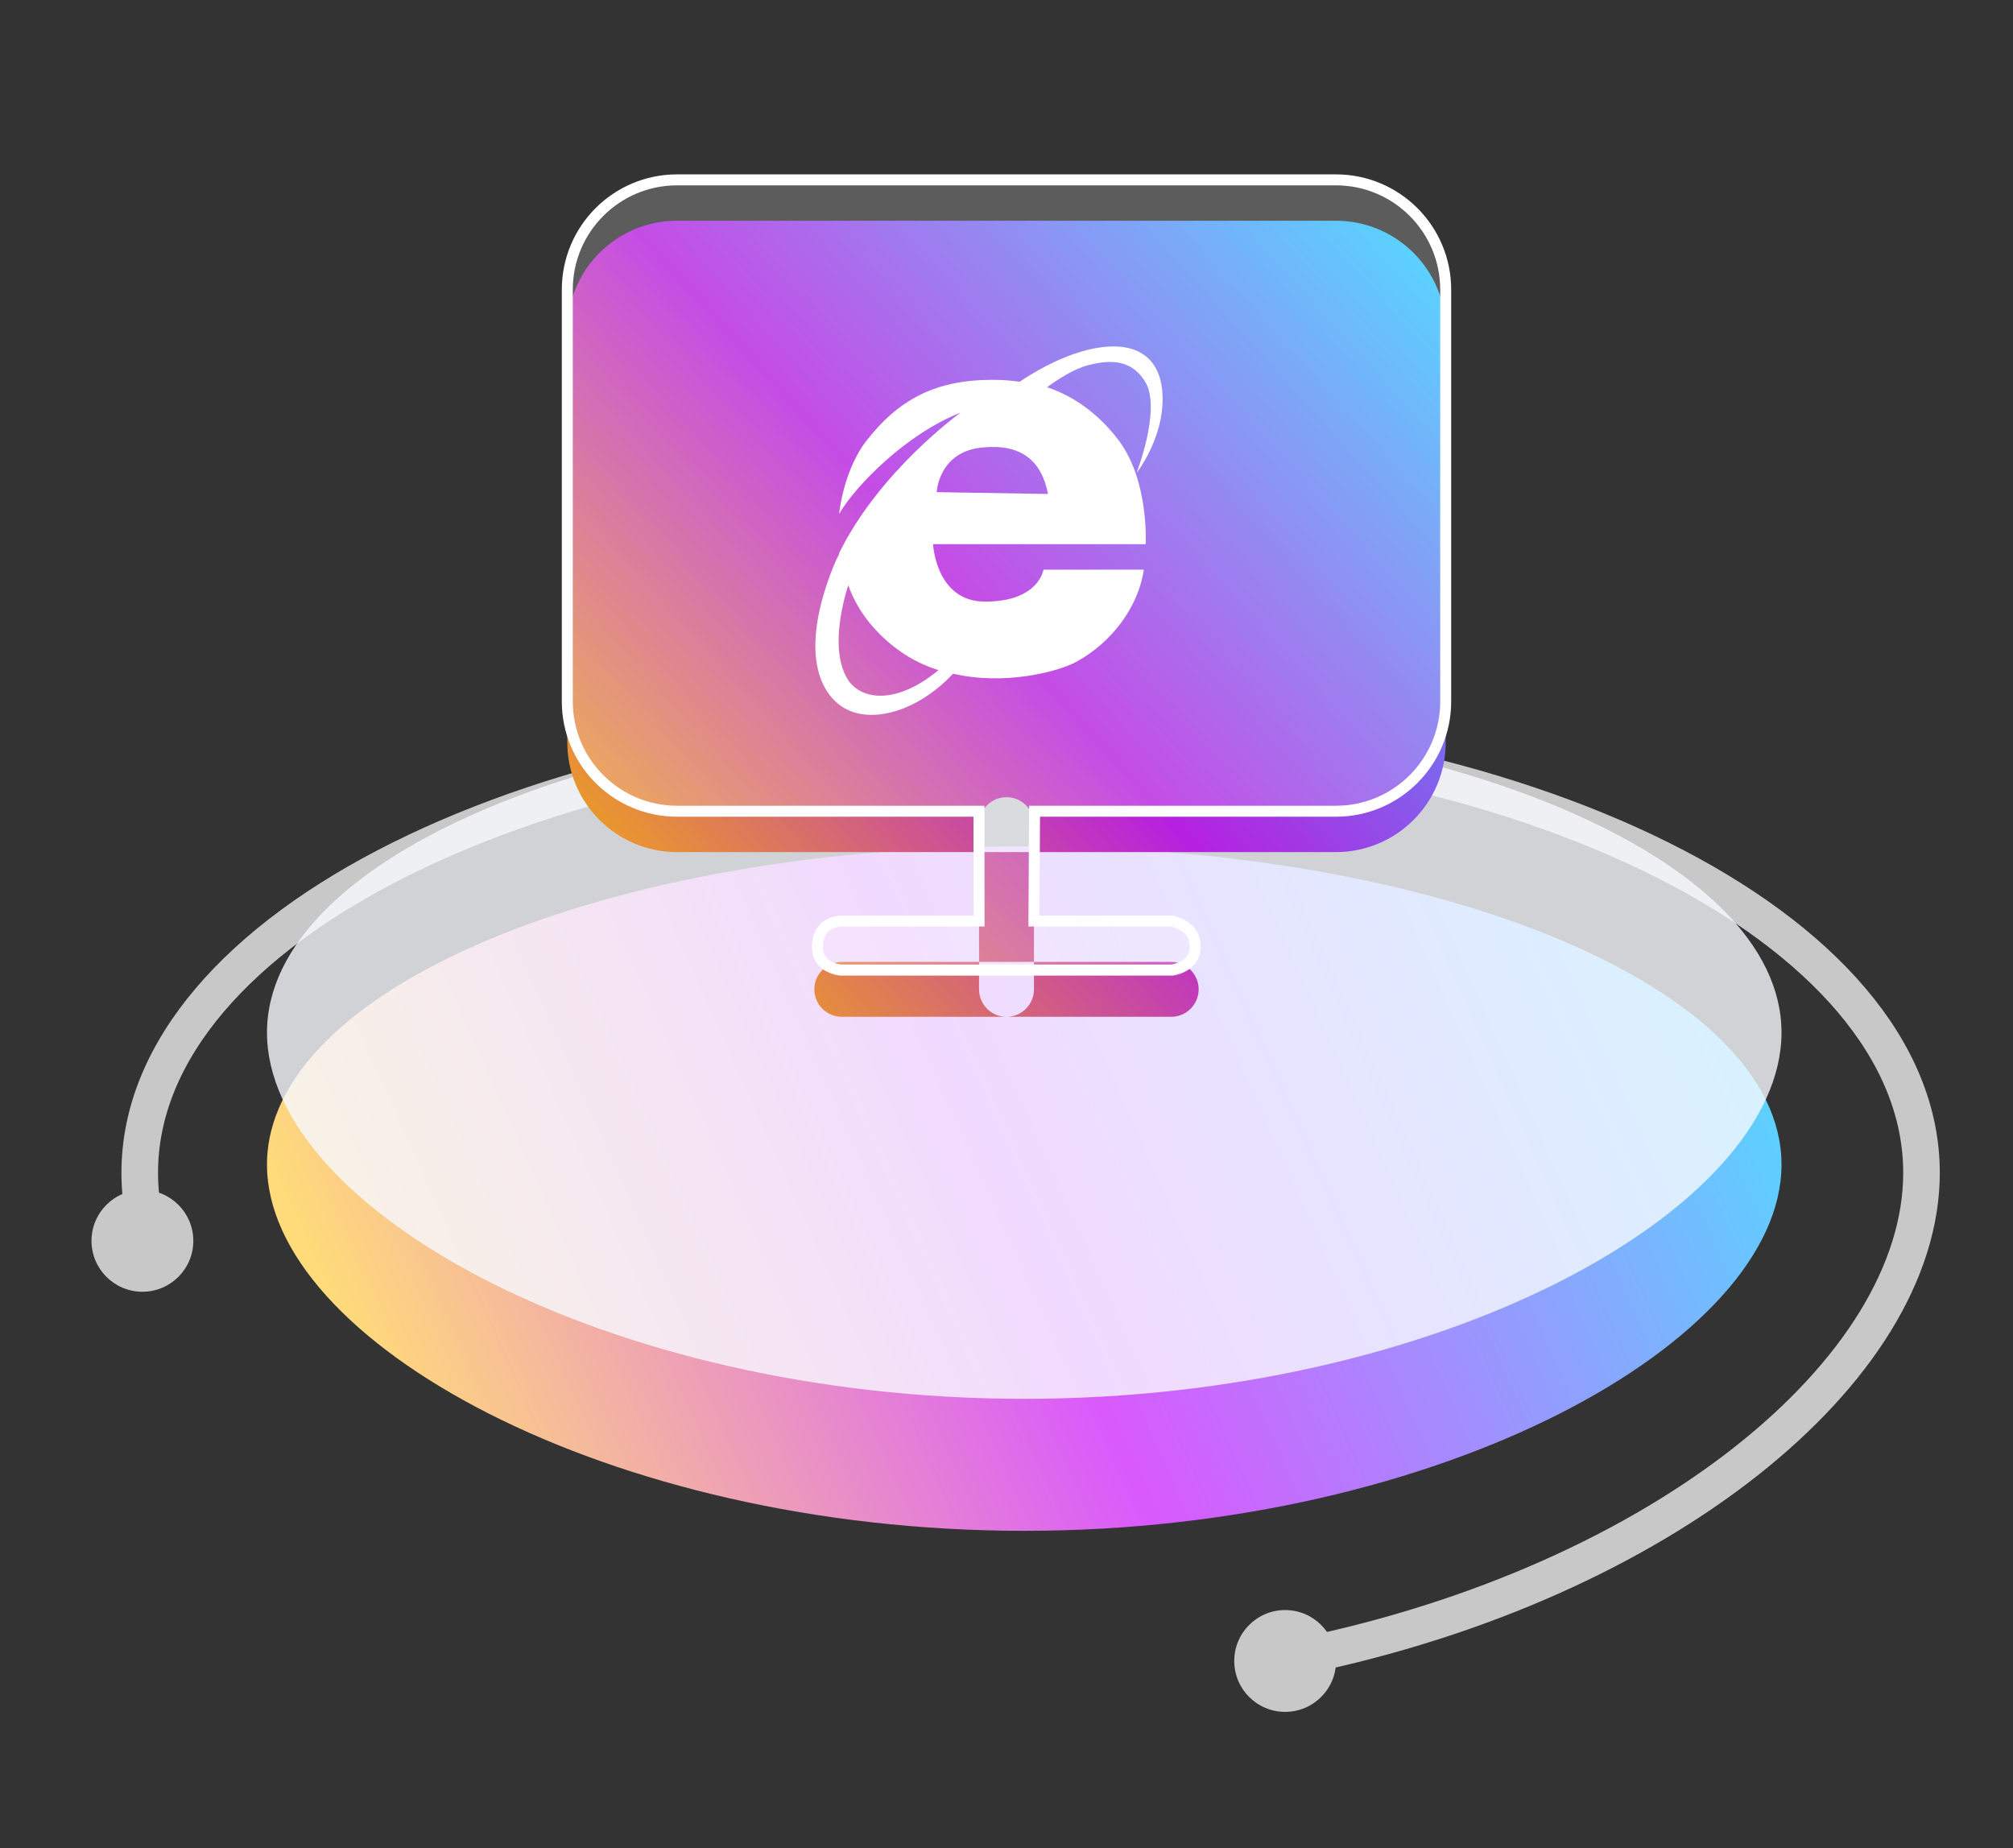
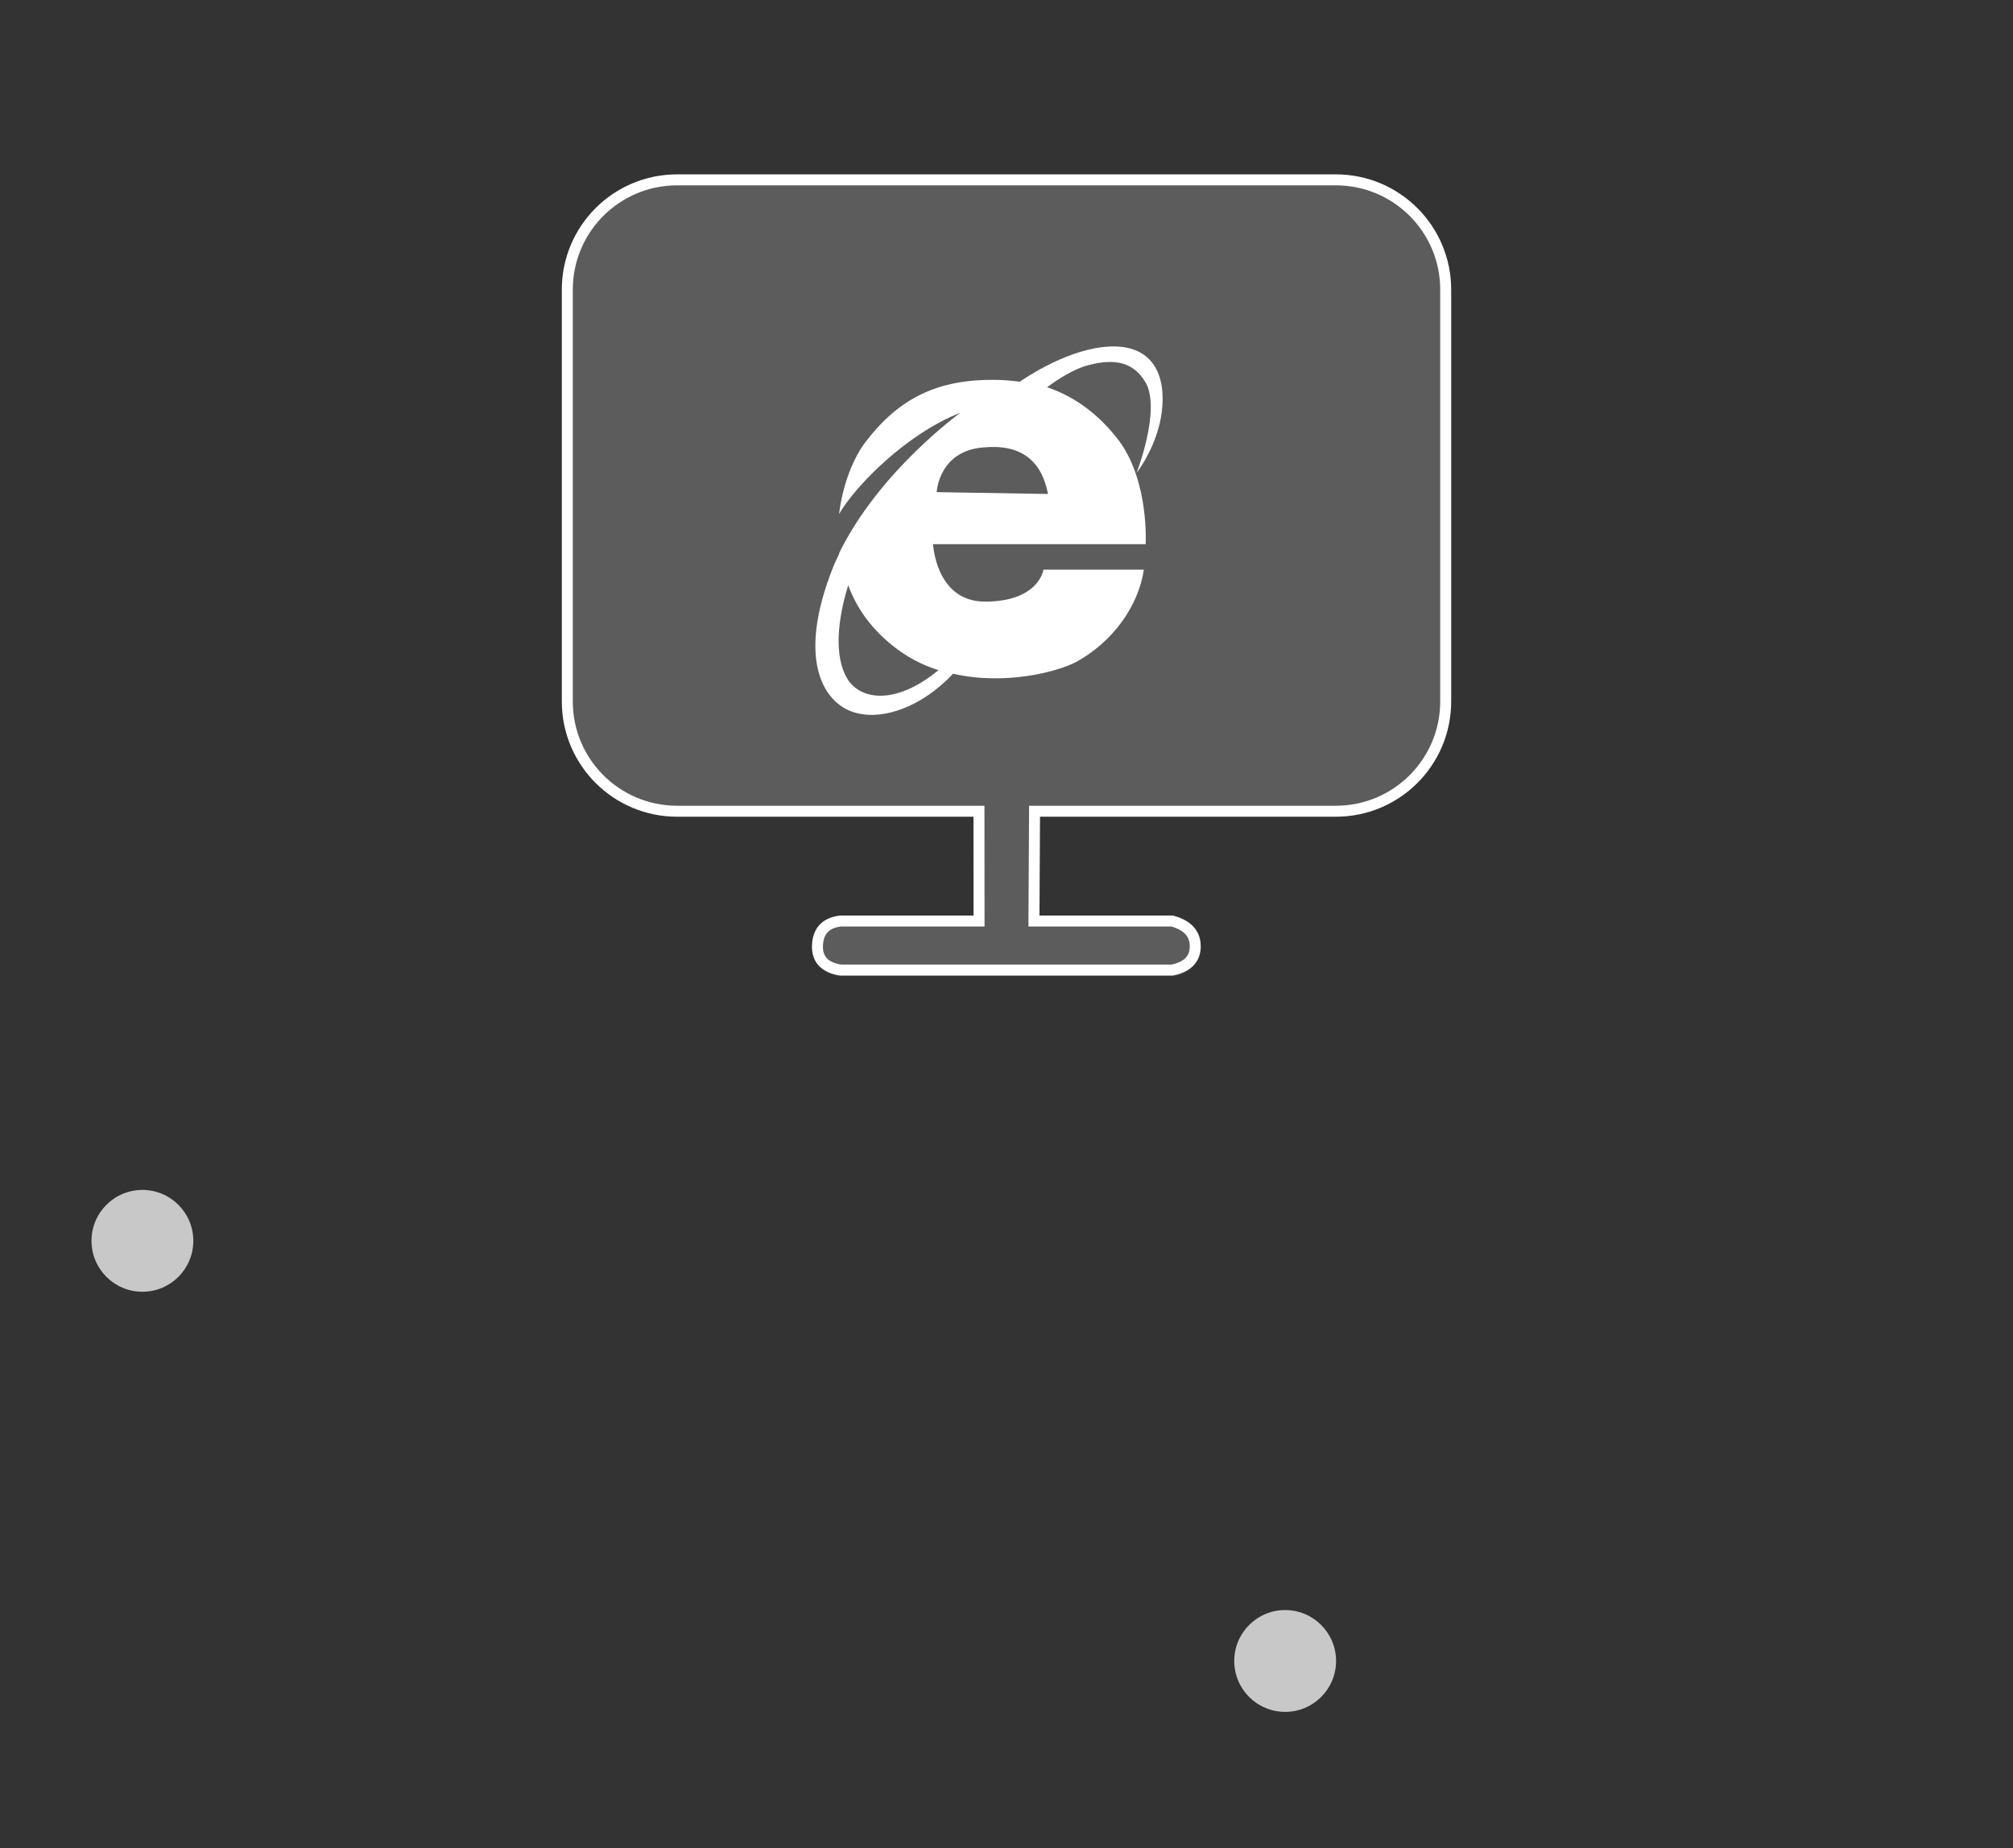
<svg xmlns="http://www.w3.org/2000/svg" width="110px" height="101px" viewBox="0 0 110 101" version="1.1">
  <rect x="0" y="0" width="110" height="101" fill="#333333" stroke="none" />
  <title>4 跳转官网</title>
  <defs>
    <linearGradient x1="100%" y1="39.79%" x2="0%" y2="60.21%" id="linearGradient-1">
      <stop stop-color="#5CD1FF" offset="0%" />
      <stop stop-color="#D959FD" offset="51.258%" />
      <stop stop-color="#FFDB79" offset="97.277%" />
    </linearGradient>
    <linearGradient x1="100%" y1="8.936%" x2="0%" y2="91.064%" id="linearGradient-2">
      <stop stop-color="#32C5FF" offset="0%" />
      <stop stop-color="#B620E0" offset="51.258%" />
      <stop stop-color="#F7B500" offset="100%" />
    </linearGradient>
  </defs>
  <g id="页面-1" stroke="none" stroke-width="1" fill="none" fill-rule="evenodd">
    <g id="A1）VR智慧酒店" transform="translate(-768, -3902)">
      <g id="6）ICON---" transform="translate(-2, 2980.828)">
        <g id="编组-3" transform="translate(361, 837)">
          <g id="icon" transform="translate(0, 85)">
            <g id="4-跳转官网" transform="translate(409, 0)">
              <rect id="4" fill="#711515" opacity="0" x="0" y="0" width="110" height="100" />
              <g id="-底" transform="translate(5, 38.209)">
-                 <path d="M66.168,51.454 C85.792,47.407 100,35.86 100,25.047 C100,11.655 78.204,0.798 51.318,0.798 C24.431,0.798 2.636,11.655 2.636,25.047 C2.636,25.936 2.732,26.83 2.919,27.724" id="路径" stroke="#C8C8C8" stroke-width="2" stroke-linecap="round" />
                <circle id="椭圆形" fill="#C8C8C8" cx="2.782" cy="28.766" r="2.782" />
                <circle id="椭圆形备份-5" fill="#C8C8C8" cx="65.227" cy="51.723" r="2.782" />
-                 <path d="M50.97,44.612 C73.824,44.612 92.35,34.203 92.35,24.6 C92.35,14.998 73.824,7.214 50.97,7.214 C28.117,7.214 9.59,14.998 9.59,24.6 C9.59,34.203 28.117,44.612 50.97,44.612 Z" id="椭圆形" fill="url(#linearGradient-1)" />
-                 <path d="M50.97,37.399 C73.824,37.399 92.35,26.989 92.35,17.386 C92.35,7.784 73.824,0 50.97,0 C28.117,0 9.59,7.784 9.59,17.386 C9.59,26.989 28.117,37.399 50.97,37.399 Z" id="椭圆形备份-4" fill-opacity="0.8" fill="#F7FAFF" />
              </g>
              <g id="icon-英汉互译" transform="translate(31, 9)">
-                 <path d="M42,36.733 L6,36.733 C2.686,36.733 0,34.046 0,30.733 L0,8.233 C0,4.919 2.686,2.233 6,2.233 L42,2.233 C45.314,2.233 48,4.919 48,8.233 L48,30.733 C48,34.046 45.314,36.733 42,36.733 Z M33,45.733 L15,45.733 C14.172,45.733 13.5,45.061 13.5,44.233 C13.5,43.404 14.172,42.733 15,42.733 L33,42.733 C33.828,42.733 34.5,43.404 34.5,44.233 C34.5,45.061 33.828,45.733 33,45.733 Z M24,45.733 C23.172,45.733 22.5,45.061 22.5,44.233 L22.5,35.233 C22.5,34.404 23.172,33.733 24,33.733 C24.828,33.733 25.5,34.404 25.5,35.233 L25.5,44.233 C25.5,45.061 24.828,45.733 24,45.733 Z" id="形状" fill="url(#linearGradient-2)" />
                <path d="M42,34.5 L6,34.5 C2.686,34.5 0,31.814 0,28.5 L0,6 C0,2.686 2.686,0 6,0 L42,0 C45.314,0 48,2.686 48,6 L48,28.5 C48,31.814 45.314,34.5 42,34.5 Z M33,43.5 L15,43.5 C14.172,43.5 13.5,42.828 13.5,42 C13.5,41.172 14.172,40.5 15,40.5 L33,40.5 C33.828,40.5 34.5,41.172 34.5,42 C34.5,42.828 33.828,43.5 33,43.5 Z M24,43.5 C23.172,43.5 22.5,42.828 22.5,42 L22.5,33 C22.5,32.172 23.172,31.5 24,31.5 C24.828,31.5 25.5,32.172 25.5,33 L25.5,42 C25.5,42.828 24.828,43.5 24,43.5 Z" id="形状备份" fill-opacity="0.2" fill="#FFFFFF" fill-rule="nonzero" />
                <path d="M42,34.5 L25.533,34.5 L25.5,40.5 L33.055,40.5 C33.894,40.73 34.314,41.191 34.314,41.883 C34.314,42.576 33.894,43.007 33.055,43.177 L14.923,43.177 C14.05,43.036 13.633,42.579 13.672,41.805 C13.712,41.032 14.129,40.597 14.923,40.5 L22.5,40.5 L22.495,34.5 L6,34.5 C2.686,34.5 0,31.814 0,28.5 L0,6 C0,2.686 2.686,0 6,0 L42,0 C45.314,0 48,2.686 48,6 L48,28.5 C48,31.814 45.314,34.5 42,34.5 Z" id="路径" stroke="#FFFFFF" stroke-width="0.6" fill-rule="nonzero" />
                <path d="M32.304,13.572 C32.703,12.174 32.852,9.481 30.36,9.134 C28.366,8.885 25.973,10.181 24.724,11.03 C24.325,10.98 23.876,10.93 23.428,10.93 C20.184,10.878 18.093,11.977 16.298,14.32 C15.65,15.167 15.052,16.614 14.851,18.258 C15.748,16.712 18.541,13.871 21.484,12.724 C21.484,12.724 17.047,15.915 14.851,20.404 L14.851,20.454 C14.749,20.653 14.651,20.853 14.55,21.102 C12.407,26.437 14.151,28.732 15.798,29.131 C17.293,29.53 19.389,28.782 21.082,26.987 C23.923,27.635 26.769,26.888 27.814,26.339 C29.808,25.243 31.206,23.299 31.506,21.301 L26.02,21.301 C26.02,21.301 25.771,23.046 22.828,23.046 C20.136,23.046 19.987,19.906 19.987,19.906 L31.604,19.906 C31.604,19.906 31.804,16.514 30.159,14.27 C29.21,13.024 27.964,11.925 26.219,11.329 C26.768,10.93 27.665,10.329 28.462,10.129 C29.958,9.73 30.956,9.98 31.604,11.076 C32.452,12.572 31.106,16.014 31.106,16.014 C31.106,16.014 31.903,15.017 32.302,13.572 L32.304,13.572 Z M20.286,26.788 C17.993,28.684 16.099,28.435 15.349,27.338 C14.701,26.341 14.602,24.595 15.349,22.152 C15.698,23.099 16.247,23.997 17.044,24.794 C18.041,25.791 19.138,26.439 20.286,26.788 Z M20.186,17.063 C20.186,17.063 20.286,14.82 22.728,14.62 C24.825,14.421 25.922,15.368 26.269,17.164 L20.184,17.064 L20.186,17.063 Z" id="形状" fill="#FFFFFF" fill-rule="nonzero" />
              </g>
            </g>
          </g>
        </g>
      </g>
    </g>
  </g>
</svg>